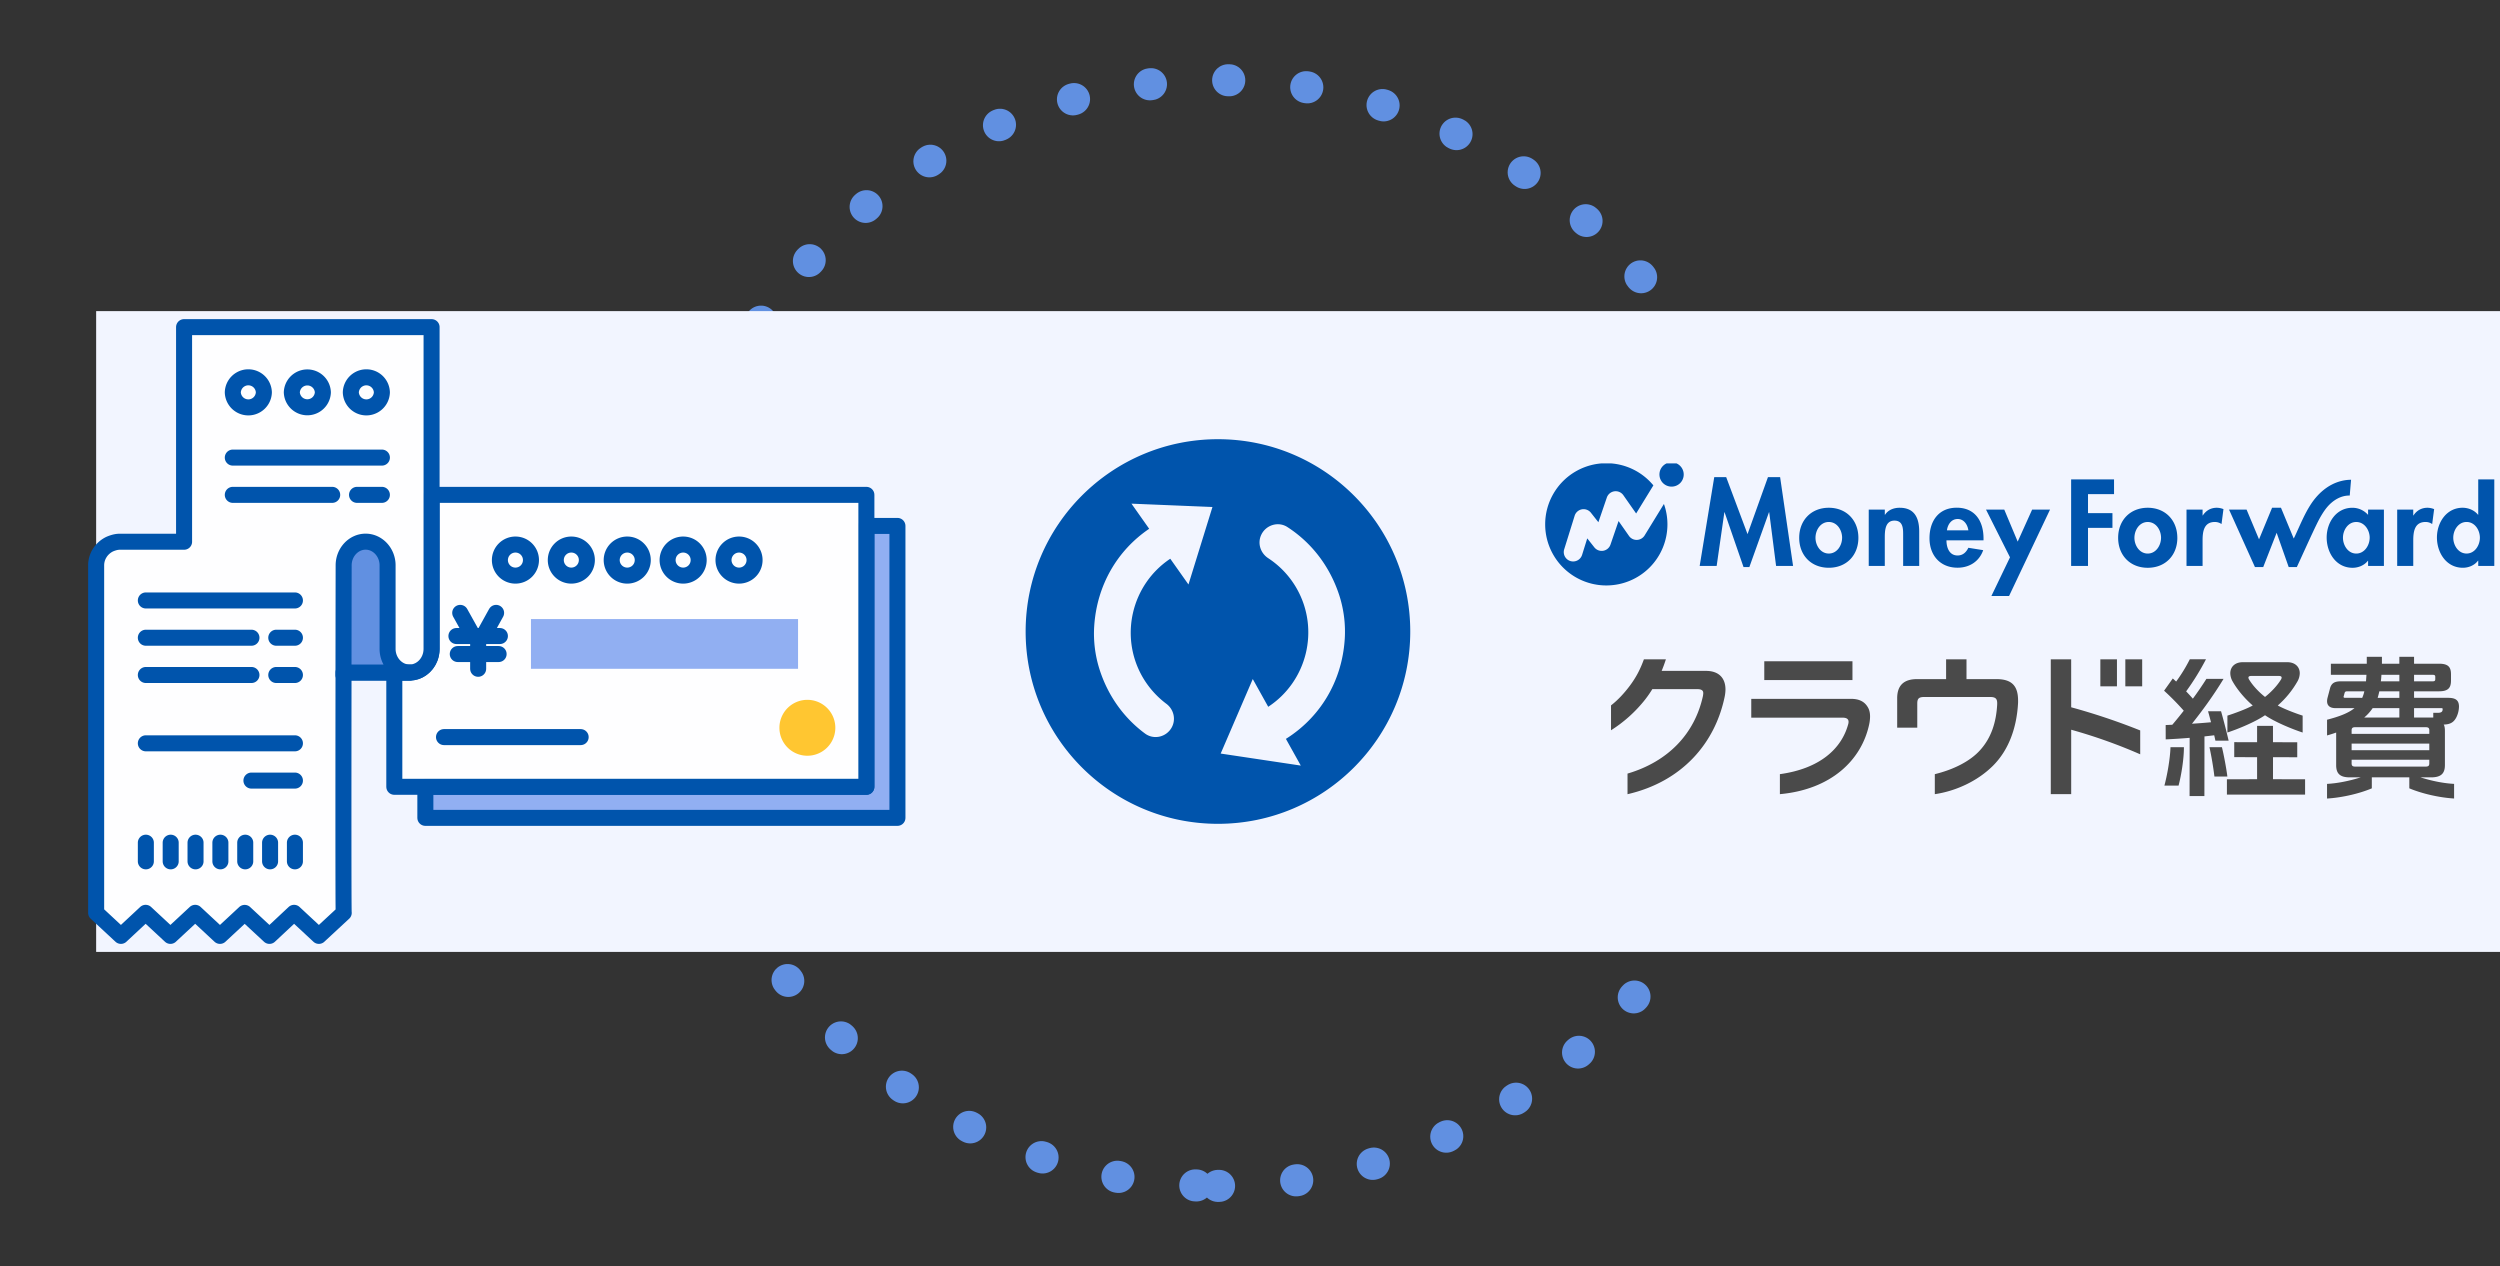
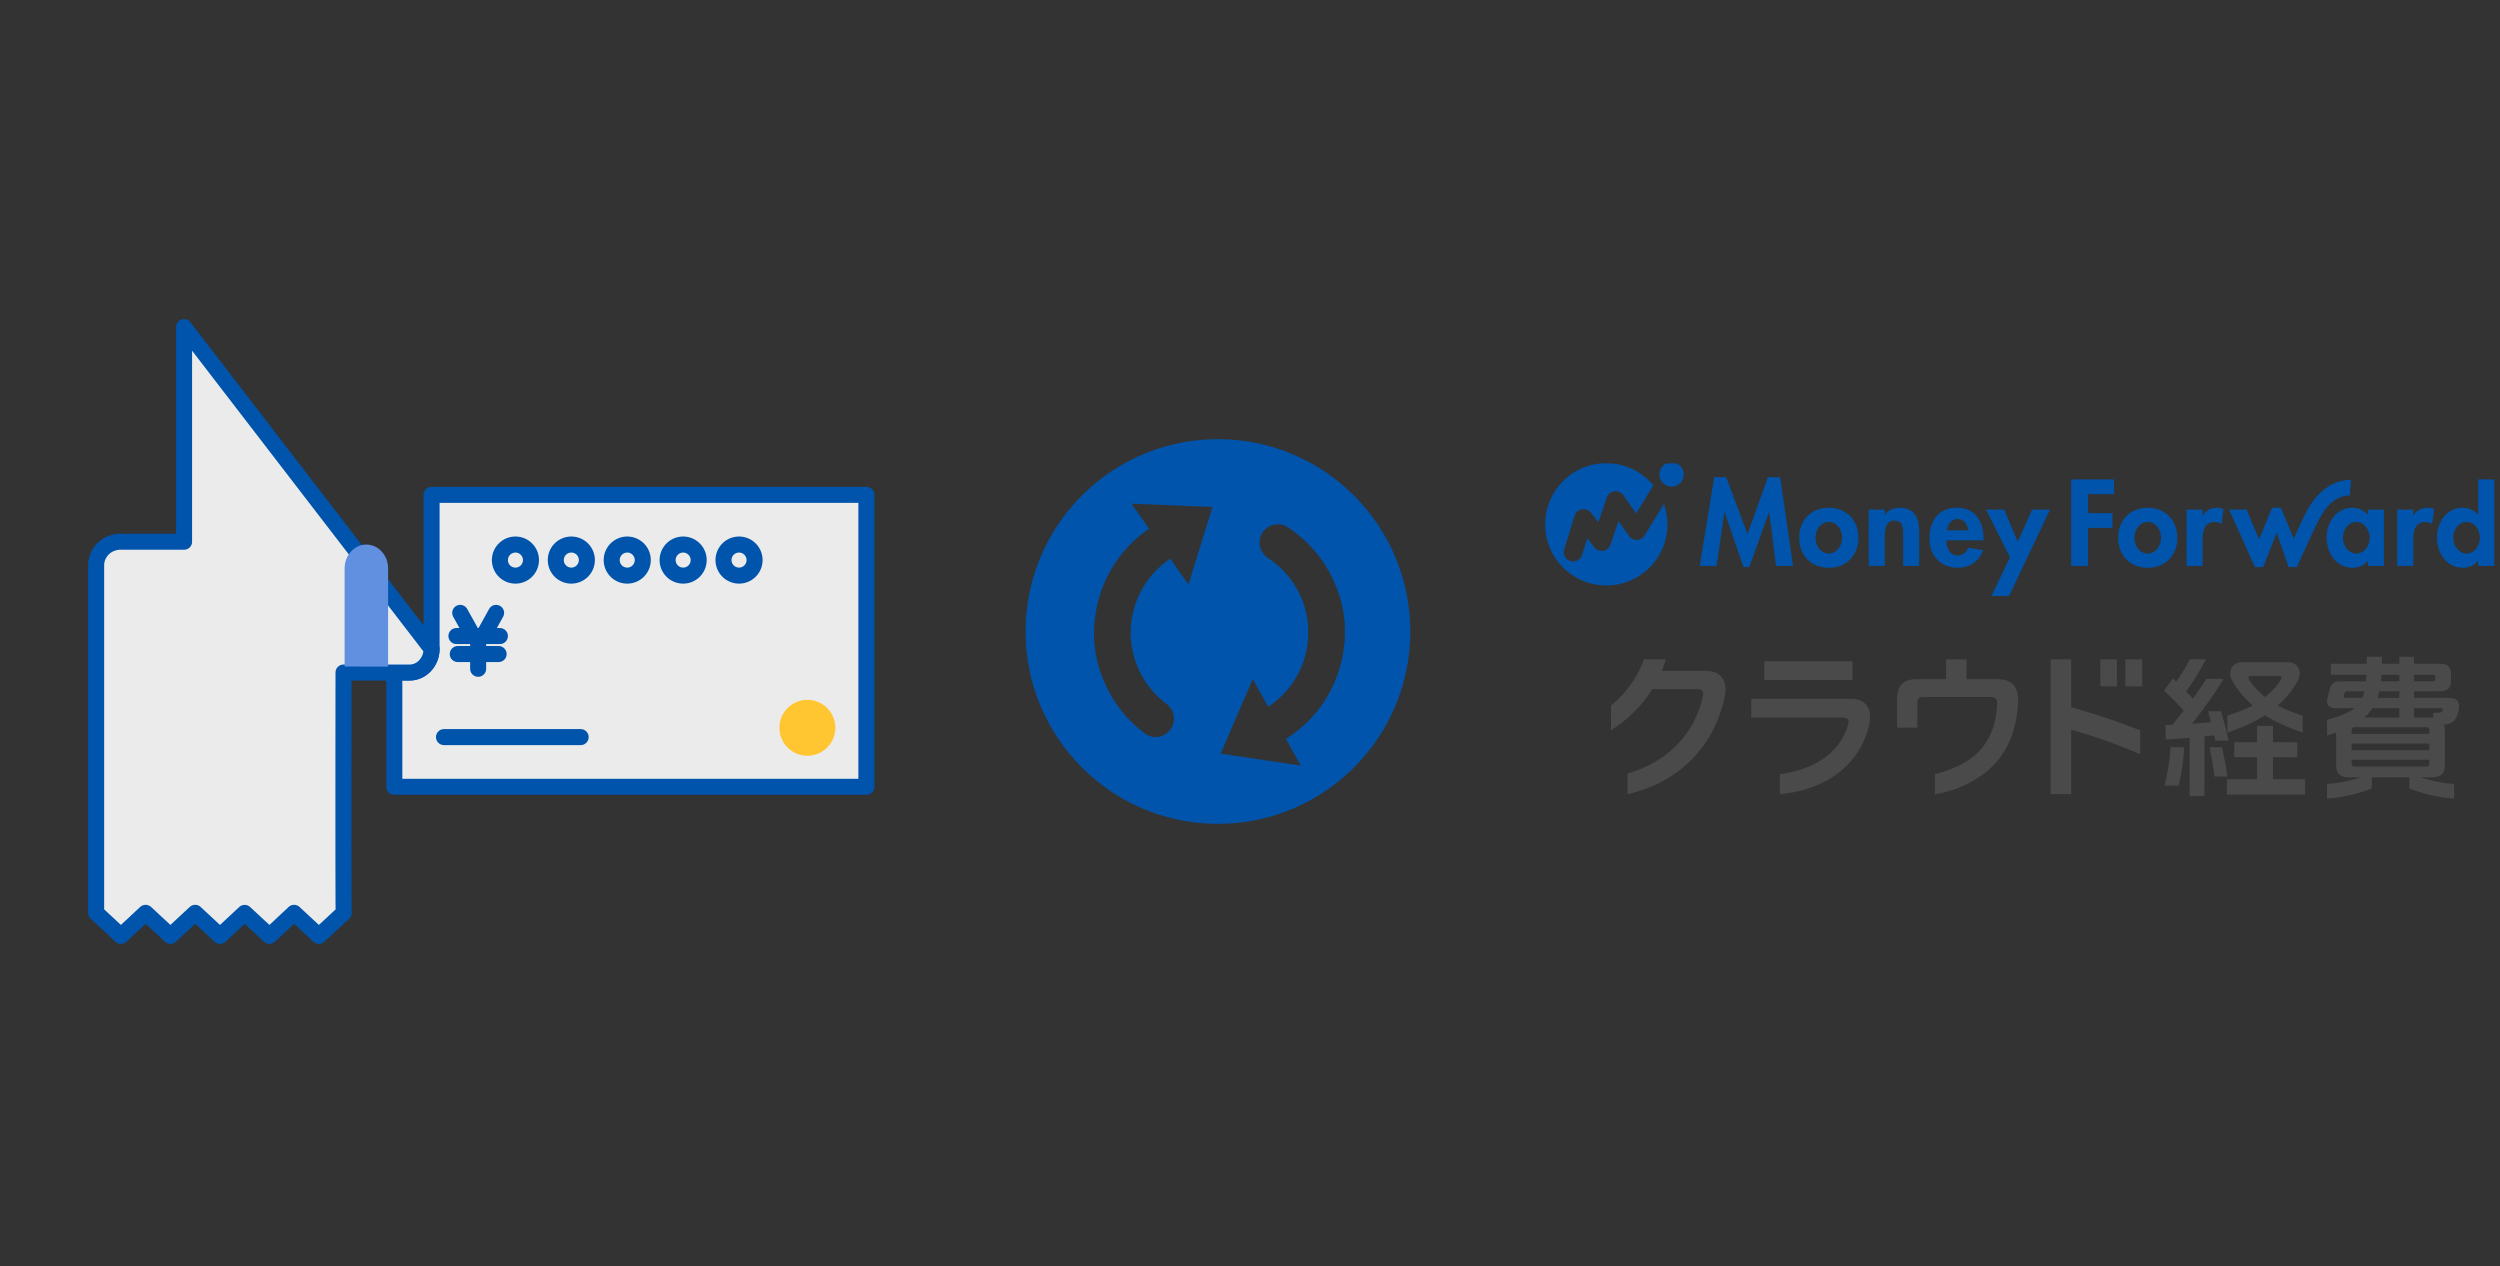
<svg xmlns="http://www.w3.org/2000/svg" width="312" height="158" fill="none" viewBox="0 0 312 158">
  <rect x="0" y="0" width="312" height="158" fill="#333333" stroke="none" />
-   <path stroke="#6190e1" stroke-dasharray="0.14 9.65" stroke-linecap="round" stroke-linejoin="round" stroke-miterlimit="10" stroke-width="4" d="M152 148c38.108 0 69-30.892 69-69s-30.892-69-69-69-69 30.892-69 69 30.892 69 69 69" />
-   <path fill="#f2f5ff" d="M12 38.828h300v79.97H12z" />
-   <path fill="#91aff2" stroke="#0054ac" stroke-linejoin="round" stroke-miterlimit="10" stroke-width="2" d="M112 102.068V65.634h-3.876v32.558H53.085v3.876z" />
  <path fill="#fff" fill-opacity=".9" stroke="#0054ac" stroke-linejoin="round" stroke-miterlimit="10" stroke-width="2" d="M49.21 83.933h1.91c1.13 0 2.111-.749 2.526-1.808.135-.35.215-.74.215-1.146v-19.22h54.263v36.433H49.21z" />
  <path stroke="#0054ac" stroke-linejoin="round" stroke-miterlimit="10" stroke-width="2" d="M62.388 69.898a1.94 1.94 0 0 1 1.938-1.938c1.073 0 1.938.865 1.938 1.938a1.935 1.935 0 0 1-1.938 1.938 1.935 1.935 0 0 1-1.938-1.938ZM69.364 69.898c0-1.073.865-1.938 1.938-1.938s1.938.865 1.938 1.938a1.94 1.94 0 0 1-1.938 1.938 1.935 1.935 0 0 1-1.938-1.938ZM76.341 69.898a1.94 1.94 0 0 1 1.938-1.938c1.073 0 1.938.865 1.938 1.938a1.935 1.935 0 0 1-1.938 1.938 1.935 1.935 0 0 1-1.938-1.938ZM83.318 69.898a1.94 1.94 0 0 1 1.938-1.938c1.073 0 1.938.865 1.938 1.938a1.935 1.935 0 0 1-1.938 1.938 1.94 1.94 0 0 1-1.938-1.938ZM90.294 69.898a1.94 1.94 0 0 1 1.938-1.938c1.073 0 1.938.865 1.938 1.938a1.935 1.935 0 0 1-1.938 1.938 1.94 1.94 0 0 1-1.938-1.938Z" />
  <path fill="#ffc631" d="M100.76 94.316a3.488 3.488 0 1 0 0-6.977 3.488 3.488 0 0 0 0 6.977" />
-   <path fill="#91aff2" d="M99.597 77.262H66.264v6.202h33.333z" />
  <path stroke="#0054ac" stroke-linecap="round" stroke-linejoin="round" stroke-miterlimit="10" stroke-width="2" d="M55.41 91.99h17.055M57.435 76.487l1.445 2.597M61.914 76.487l-1.437 2.597M56.961 79.377h5.427M57.13 81.624h5.097M59.674 79.377v4.087" />
-   <path fill="#fff" fill-opacity=".9" stroke="#0054ac" stroke-linejoin="round" stroke-width="2" d="M22.973 40.828v26.78h-8.016c-.303 0-.582.056-.853.144a4 4 0 0 0-.438.167C12.686 68.405 12 69.4 12 70.555v43.367l2.877 2.676.215.199 3.084-2.875 3.092 2.875 3.092-2.875 3.092 2.875 2.032-1.887 1.052-.98 1.004.932 2.087 1.935.216-.199 2.86-2.676 3.092 2.875.24-.223 2.86-2.652c-.048.048-.04-17.248-.024-29.989h8.248c1.132 0 2.112-.749 2.526-1.808.136-.35.215-.74.215-1.146v-40.15z" />
+   <path fill="#fff" fill-opacity=".9" stroke="#0054ac" stroke-linejoin="round" stroke-width="2" d="M22.973 40.828v26.78h-8.016c-.303 0-.582.056-.853.144a4 4 0 0 0-.438.167C12.686 68.405 12 69.4 12 70.555v43.367l2.877 2.676.215.199 3.084-2.875 3.092 2.875 3.092-2.875 3.092 2.875 2.032-1.887 1.052-.98 1.004.932 2.087 1.935.216-.199 2.86-2.676 3.092 2.875.24-.223 2.86-2.652c-.048.048-.04-17.248-.024-29.989h8.248c1.132 0 2.112-.749 2.526-1.808.136-.35.215-.74.215-1.146z" />
  <path fill="#6190e1" d="M43.008 83.185V70.927c0-1.63 1.223-2.967 2.713-2.967s2.713 1.338 2.713 2.967v12.265" />
-   <path stroke="#0054ac" stroke-linecap="round" stroke-linejoin="round" stroke-miterlimit="10" stroke-width="2" d="M51.112 83.933c-1.507 0-2.742-1.33-2.742-2.955V70.555c0-1.625-1.235-2.955-2.741-2.955s-2.741 1.33-2.741 2.955c0 0-.011 6.078-.021 13.684M29.054 57.107H47.66M18.202 74.937h18.604M18.202 92.766h18.604M31.38 97.417h5.426M18.202 79.588H31.38M18.202 84.239H31.38M34.48 79.588h2.326M34.48 84.239h2.326M29.054 61.758h12.403M44.558 61.758h3.1M51.12 83.933h-8.121M18.202 105.169v2.326M36.806 105.169v2.326M33.706 105.169v2.326M30.605 105.169v2.326M27.504 105.169v2.326M24.403 105.169v2.326M21.302 105.169v2.326M29.054 48.966a1.939 1.939 0 0 1 3.876 0 1.939 1.939 0 0 1-3.876 0M43.783 48.966a1.939 1.939 0 0 1 3.876 0 1.939 1.939 0 0 1-3.876 0M36.419 48.966a1.939 1.939 0 0 1 3.875 0 1.939 1.939 0 0 1-3.875 0" />
  <path fill="#0054ac" fill-rule="evenodd" d="M152 102.813c13.255 0 24-10.746 24-24 0-13.255-10.745-24-24-24s-24 10.745-24 24c0 13.254 10.745 24 24 24m-9.434-18.367c-2.895-5.082-1.318-11.521 3.484-14.716l2.27 3.215 2.994-9.671-10.108-.417 2.212 3.136c-4.01 2.713-6.547 7.103-6.863 12.195-.111 1.8.117 3.624.664 5.347 1.061 3.328 3.07 6.089 5.684 8.015 1.094.808 2.644.446 3.316-.742.574-1.02.269-2.291-.672-2.984a11.2 11.2 0 0 1-2.981-3.378m25.254-4.637c-.351 5.248-3.085 9.738-7.339 12.403l1.858 3.332-9.998-1.5 4.005-9.301 1.928 3.465c4.85-3.177 6.463-9.652 3.553-14.766a11.04 11.04 0 0 0-3.554-3.78c-.98-.64-1.37-1.883-.861-2.934.584-1.212 2.112-1.689 3.248-.955 2.97 1.912 5.257 4.827 6.448 8.419.595 1.8.839 3.717.712 5.617" clip-rule="evenodd" />
  <g clip-path="url(#a)">
    <path fill="#0054ac" d="m222.158 59.544 1.617 11.083h-2.12l-.858-6.7h-.029l-2.448 6.843h-.729l-2.365-6.844h-.025l-.962 6.7h-2.12l1.819-11.083h1.489l2.665 7.118 2.549-7.117zm9.769 7.575c0 2.177-1.487 3.738-3.693 3.738s-3.694-1.561-3.694-3.738c0-2.19 1.503-3.751 3.694-3.751s3.693 1.561 3.693 3.751m-2.031 0c0-.973-.632-1.976-1.662-1.976s-1.661 1.003-1.661 1.976c0 .945.629 1.963 1.661 1.963s1.659-1.018 1.659-1.963zm7.189-3.751c-.716 0-1.418.243-1.832.873h-.029v-.645h-2.007v7.031h2.004V67.15c0-.846.015-2.177 1.203-2.177 1.131 0 1.088 1.088 1.088 1.933v3.722h2.005v-4.293c0-1.634-.544-2.966-2.434-2.966zm10.458 3.823v.243h-4.625c0 .889.343 1.89 1.388 1.89.659 0 1.074-.4 1.346-.961l1.85.296c-.487 1.406-1.718 2.191-3.194 2.191-2.176 0-3.507-1.546-3.507-3.68s1.131-3.809 3.405-3.809c2.305.007 3.337 1.71 3.337 3.83m-1.89-1.002c-.1-.717-.559-1.417-1.332-1.417-.801 0-1.246.686-1.345 1.417zm6.155 1.406-1.676-3.996h-2.278l2.993 5.957-2.32 4.823h2.205l5.113-10.783h-2.233zm19.924-.474c0 2.177-1.489 3.738-3.695 3.738s-3.693-1.563-3.693-3.74c0-2.19 1.504-3.751 3.694-3.751s3.692 1.561 3.692 3.751zm-2.033 0c0-.973-.63-1.976-1.662-1.976s-1.662 1.003-1.662 1.977c0 .945.631 1.962 1.662 1.962s1.66-1.02 1.66-1.965zm5.212-2.792h-.029v-.73h-2.006v7.03h2.005v-3.166c0-1.087.143-2.32 1.532-2.32.297-.002.588.088.831.258l.243-1.862a2.3 2.3 0 0 0-.831-.171c-.745 0-1.345.345-1.746.959zm20.625-.73h1.976v7.03h-1.976v-.643h-.028c-.429.56-1.176.874-1.905.874-2.062 0-3.236-1.878-3.236-3.78 0-1.863 1.189-3.71 3.207-3.71a2.6 2.6 0 0 1 1.962.889zm.201 3.51c0-.947-.644-1.964-1.675-1.964s-1.661 1.017-1.661 1.963.629 1.976 1.661 1.976 1.673-1.034 1.673-1.978zm5.464-2.782h-.029v-.73h-2.003v7.03h2.005v-3.164c0-1.087.148-2.32 1.532-2.32a1.42 1.42 0 0 1 .83.258l.244-1.862a2.3 2.3 0 0 0-.831-.171c-.744 0-1.345.345-1.748.959m10.088-4.496v10.796h-2.005v-.658h-.028c-.416.573-1.16.888-1.89.888-2.062 0-3.236-1.878-3.236-3.78 0-1.863 1.188-3.71 3.207-3.71.73 0 1.475.315 1.919.874h.028v-4.41zm-1.799 7.275c0-.947-.63-1.963-1.661-1.963s-1.662 1.016-1.662 1.963.632 1.976 1.662 1.976 1.661-1.032 1.661-1.976m-51.013 3.52h2.106v-4.752h3.05V64.04h-3.05v-2.376h3.249V59.83h-5.355zm34.773-8.78c-.006 0 .163-1.97.163-1.972-.41.002-.818.054-1.215.153-1.68.419-2.991 1.613-3.894 3.05-.666 1.055-1.155 2.211-1.672 3.342l-.2.438a6 6 0 0 1-.176.35l-1.59-3.84h-1.11l-1.629 3.943-1.554-3.714h-2.189l3.234 7.174h1.032l1.675-4.28 1.505 4.28h1.015l.027-.06c.289-.6 1.974-4.366 2.644-5.677.29-.568.69-1.242 1.097-1.727.738-.883 1.759-1.492 2.837-1.46m-88.96 5.534a1.16 1.16 0 0 1-.993-.498l-1.3-1.857-1.006 2.936a1.165 1.165 0 0 1-2.02.345l-.884-1.119-.643 2.063a1.169 1.169 0 0 1-2.232-.698l1.303-4.184a1.167 1.167 0 0 1 2.034-.375l.929 1.18 1.054-3.08a1.17 1.17 0 0 1 1.571-.692c.198.086.368.225.492.401l1.595 2.28 2.152-3.507a7.61 7.61 0 0 0-5.876-2.766 7.627 7.627 0 1 0 .001 15.255 7.62 7.62 0 0 0 7.629-7.627 7.6 7.6 0 0 0-.437-2.542l-2.407 3.922a1.171 1.171 0 0 1-.961.563zm4.324-9.68a1.514 1.514 0 0 0-1.516 1.516 1.52 1.52 0 0 0 .444 1.072 1.52 1.52 0 0 0 2.144 0 1.517 1.517 0 0 0-1.072-2.587" />
    <path fill="#4a4a4a" d="M306.555 89.517c.203-.41.314-.86.326-1.318 0-.826-.43-1.11-1.375-1.11h-4.231v-.814h3.116c1.191 0 1.493-.473 1.493-1.361v-.74c0-.889-.302-1.343-1.493-1.343h-3.116v-.864h-1.838v.868h-2.173v-.868h-1.891v.868h-4.481v1.38h4.441l-.057.815h-3.155c-.756 0-1.172.226-1.342.907-.095.378-.208.776-.303 1.153a1.7 1.7 0 0 0-.057.416c0 .53.322.87 1.059.87h2.363c-.822.666-2.038 1.086-3.423 1.445v1.962c.282-.078.803-.237 1.136-.362v4.064c0 1.059.473 1.53 1.702 1.53h1.358c-1.496.476-2.97.751-4.199.815v1.829c1.991-.122 4.15-.662 5.588-1.273v-1.372h4.68v1.369c1.439.61 3.598 1.15 5.588 1.272v-1.827c-1.228-.062-2.703-.337-4.198-.814h1.332c1.229 0 1.72-.473 1.72-1.532V91.23c0-.359-.043-.628-.148-.805.864-.017 1.277-.319 1.578-.907m-5.28-5.301h2.325c.246 0 .322.074.322.264v.265c0 .208-.074.283-.322.283h-2.325zm-4.065 0h2.231v.814h-2.311c.039-.266.058-.55.074-.814zm-.265 2.06h2.496v.814h-2.707c.076-.265.151-.55.208-.814zm-.873 2.152.038-.057h3.33v1.173h-4.382c.386-.326.727-.7 1.014-1.116m-3.404-1.342c-.133 0-.189-.038-.189-.132a.14.14 0 0 1 .019-.074l.113-.417c.057-.148.132-.188.359-.188h2.099q-.089.42-.265.814zm10.509 8.186c0 .303-.132.398-.454.398h-8.787c-.321 0-.454-.095-.454-.398v-.454h9.696zm0-1.644h-9.695v-.83h9.695zm0-2.042h-9.695v-.436c0-.301.132-.396.453-.396h8.792c.321 0 .454.095.454.396zm1.662-3.044c0 .296-.193.416-.592.416h-.575v.586h-2.397v-1.17h3.345c.148 0 .226 0 .226.132zm-21.168 8.703 4.005.01v1.91h-9.756v-1.91l3.766-.01v-2.748l-2.852-.006v-1.87l2.852.007V90.59h1.982v2.038l3.029.006v1.871l-3.026-.008zm3.7-5.826v-2.11c-.864-.275-2.309-.823-3.104-1.265a11.7 11.7 0 0 0 2.485-3.057c.161-.296.25-.626.259-.962 0-.776-.555-1.385-1.572-1.385h-5.527c-1.017 0-1.571.61-1.571 1.385.009.337.097.666.259.962.554.997 1.49 2.152 2.544 3.057-.795.444-2.299.99-3.163 1.266v2.11c1.392-.461 3.464-1.32 4.694-2.16 1.229.84 3.304 1.699 4.696 2.16m-6.653-6.567a.55.55 0 0 1-.115-.286c0-.134.115-.21.363-.21h3.42c.249 0 .363.074.363.21a.56.56 0 0 1-.114.286c-.419.683-1.162 1.498-1.96 2.124-.799-.626-1.54-1.44-1.958-2.124zm-5.6 7.05-.009 7.445h-1.85l.01-7.268c-.976.082-1.968.148-2.989.195l-.006-1.79c.272-.01.553-.024.831-.037.459-.542.943-1.135 1.427-1.753a32 32 0 0 0-2.455-2.496c.342-.474 1.087-1.528 1.087-1.528.139.125.28.258.42.387a19.6 19.6 0 0 0 1.706-2.783h2.017a32 32 0 0 1-2.476 4.008q.438.453.838.91a41 41 0 0 0 1.691-2.473h2.133v.013c-1.289 2.124-2.636 3.948-3.934 5.587.807-.05 1.605-.112 2.377-.185-.123-.47-.248-.937-.37-1.368l1.621-.005a84 84 0 0 1 .946 3.67h-1.651a33 33 0 0 0-.149-.67q-.605.075-1.215.142m2.858 5.007h-1.616a41 41 0 0 0-.617-3.659h1.554c.213.85.557 2.648.678 3.659zm-7.1-3.659h1.676c0 1.497-.327 3.5-.667 4.787h-1.768c.319-1.166.712-3.254.758-4.787zm-6.68-10.965h-2.073v3.366h2.073zm-33.009.241h-11.005v2.343h11.005zm27.295-.23v-.01h-2.545V99.11h2.548v-8.04a65 65 0 0 1 8.613 3.067v-2.978a80 80 0 0 0-8.614-2.891zm6.759-.01v3.365h2.103v-3.365zm-16.09 2.466h-3.732v-2.466h-2.546v2.466h-3.637c-1.639 0-2.468.79-2.468 2.388v3.67h2.508v-3.019c0-.612.197-.809.888-.809h8.197c.652 0 .888.197.888.77v.138c-.118 2.29-.769 4.224-2.131 5.724-1.249 1.401-3.349 2.438-5.654 3v2.496c2.535-.37 5.278-1.576 7.253-3.542s2.981-4.757 3.139-7.895v-.257c-.007-1.768-.731-2.664-2.705-2.664m-18.155 2.461h-12.439v2.349h11.393c.533 0 .75.197.75.512q0 .183-.059.356c-.833 3.007-3.515 5.496-8.511 6.183v2.497c6.373-.58 10.174-4.223 11.136-8.68a4.8 4.8 0 0 0 .118-1.007c0-.493-.098-.888-.316-1.223-.394-.632-1.026-.987-2.072-.987m-18.149-3.49h-5.472q.288-.69.528-1.437h-2.745c-.427 1.17-.926 2.184-1.763 3.303-.714.955-1.517 1.805-2.34 2.442v3.104a17 17 0 0 0 4.256-3.834q.488-.624.9-1.3h5.589c.582 0 .787.186.765.544a3 3 0 0 1-.04.322c-1.021 4.662-4.293 8.165-9.41 9.674v2.573c6.867-1.582 10.94-6.425 12.124-12.166q.092-.44.101-.889c.003-1.45-.842-2.355-2.493-2.335" />
  </g>
  <defs>
    <clipPath id="a">
      <path fill="#fff" d="M192 57.834h120V99.79H192z" />
    </clipPath>
  </defs>
</svg>